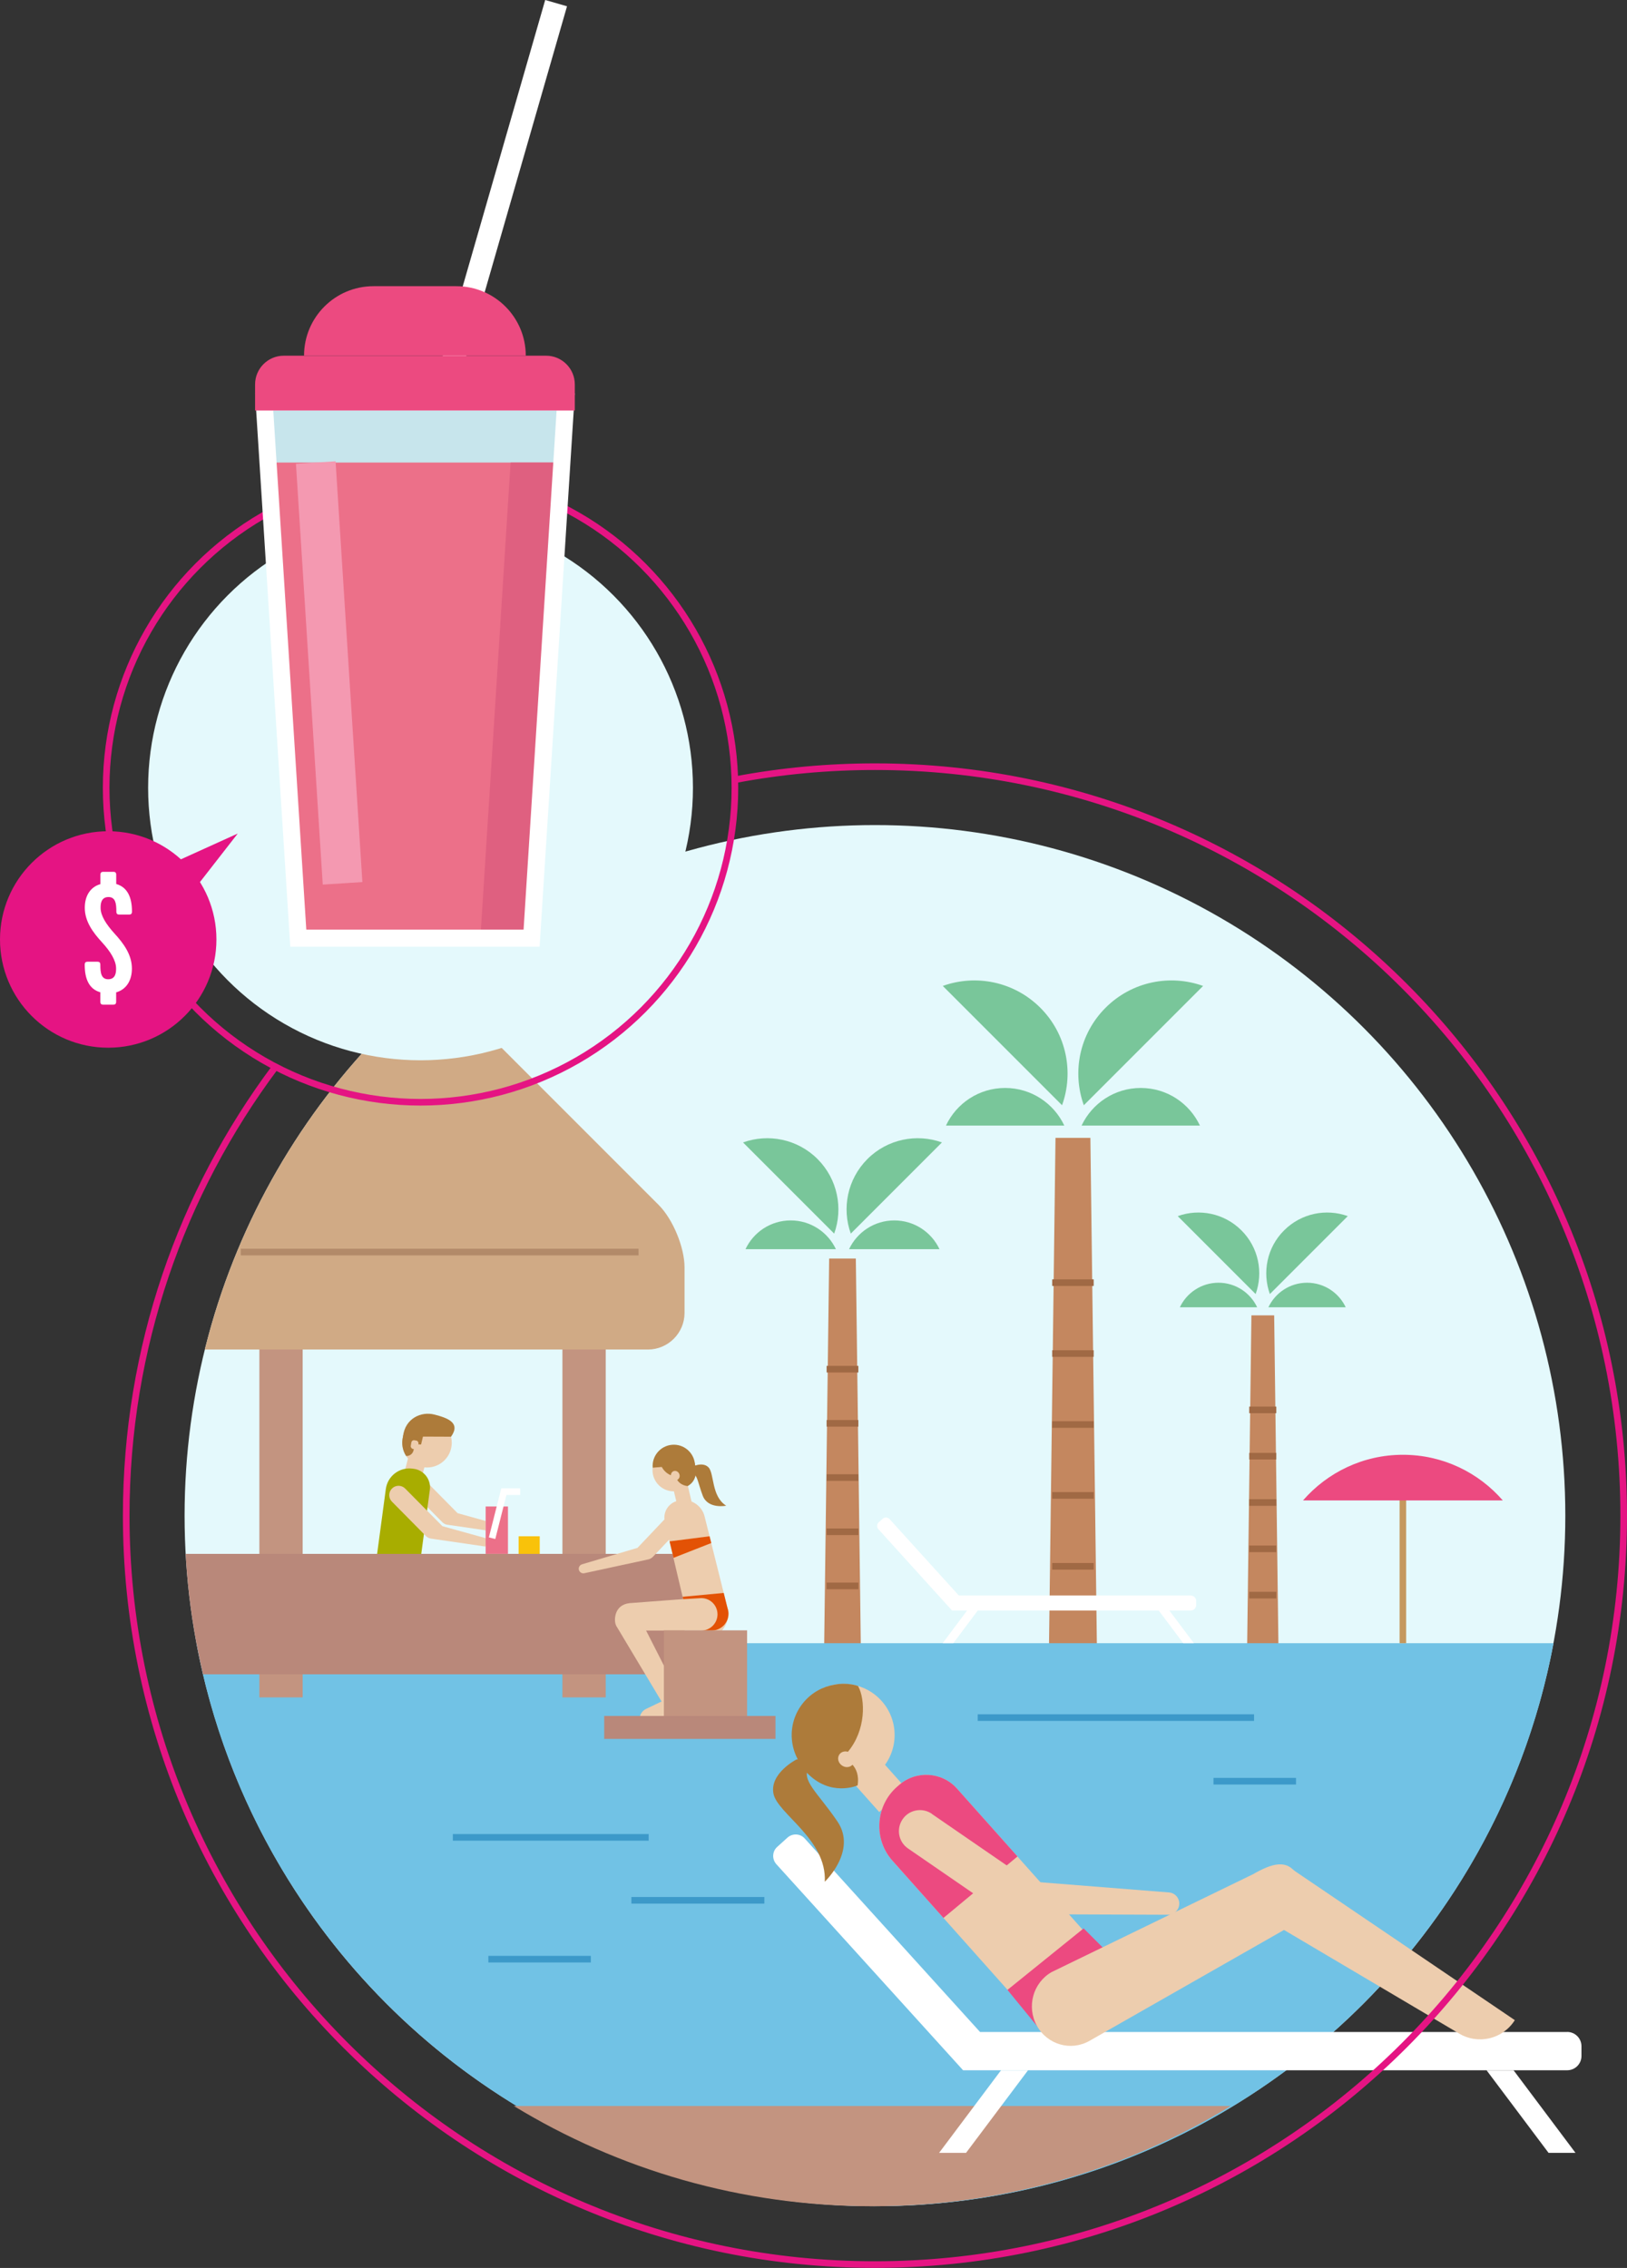
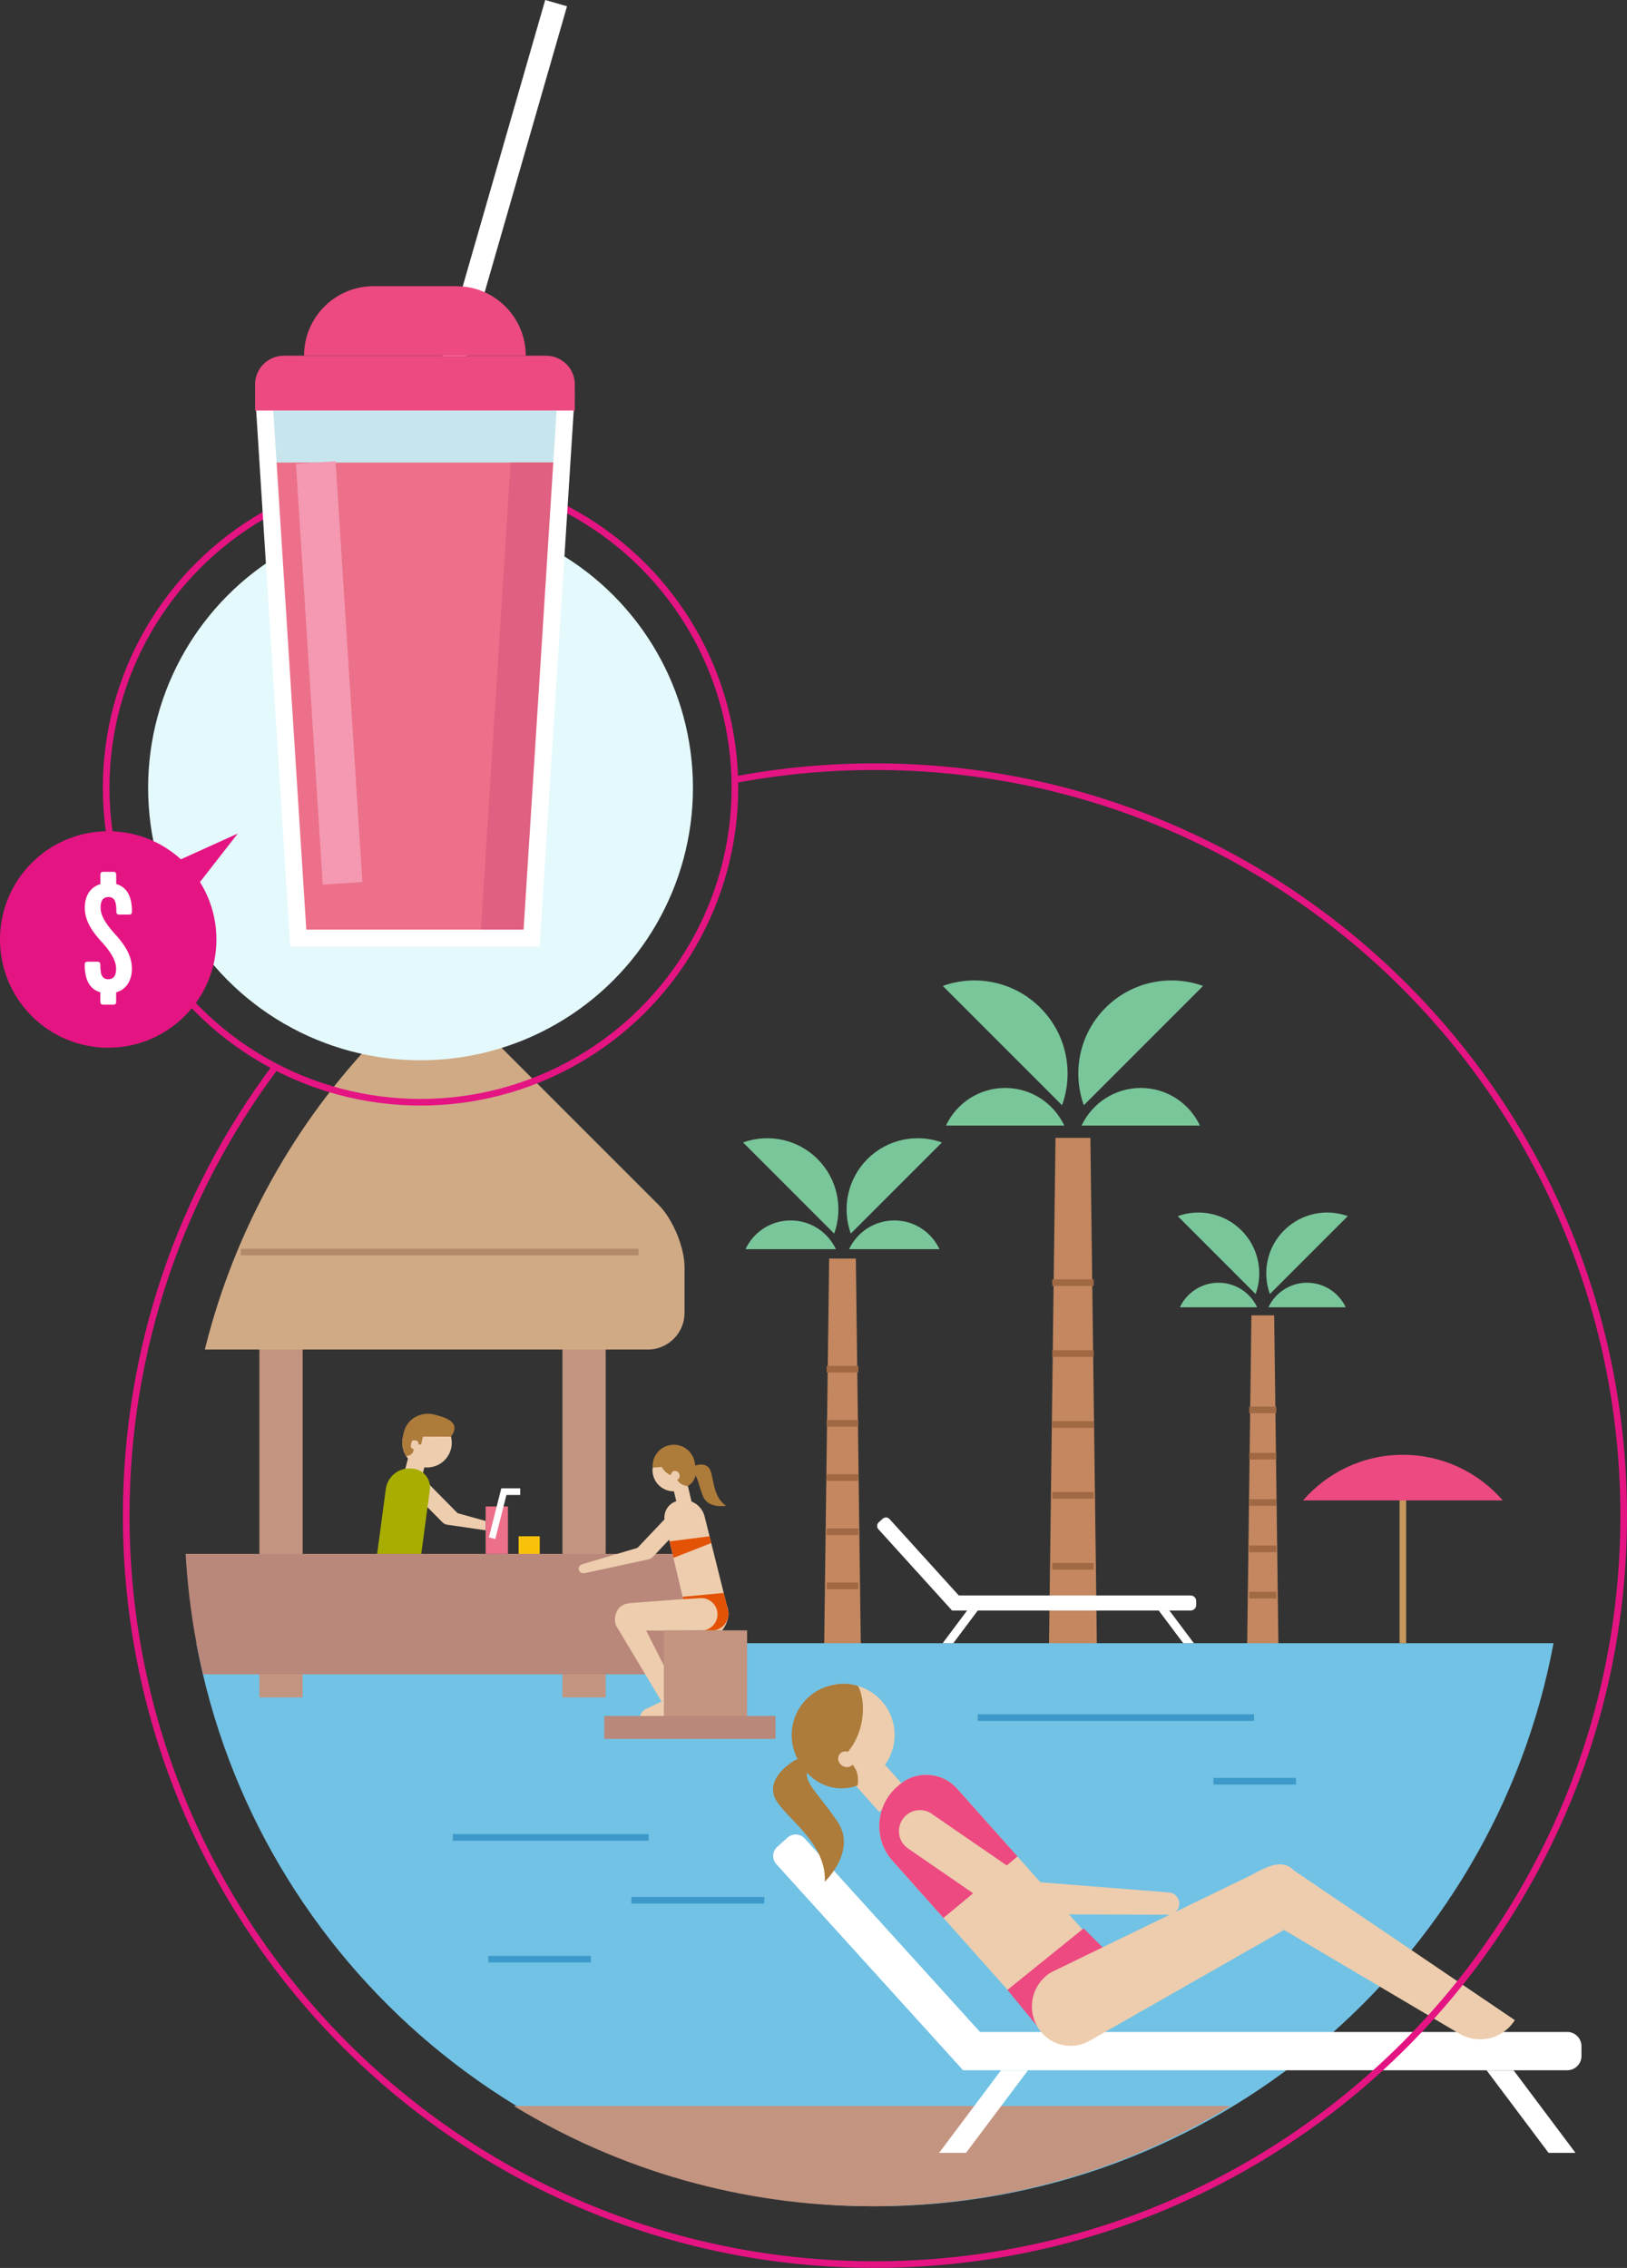
<svg xmlns="http://www.w3.org/2000/svg" id="Layer_1" viewBox="0 0 245.83 342.58">
  <rect x="0" y="0" width="245.83" height="342.58" fill="#333333" stroke="none" />
  <defs>
    <style>.cls-1,.cls-2,.cls-3,.cls-4,.cls-5,.cls-6,.cls-7,.cls-8{fill:none;}.cls-2{stroke:#f499b1;stroke-width:6px;}.cls-2,.cls-3,.cls-4,.cls-5,.cls-6,.cls-7{stroke-miterlimit:10;}.cls-9{fill:#f9c20a;}.cls-10{fill:#ec7089;}.cls-11{fill:#ec4a80;}.cls-12{fill:#fff;}.cls-13{fill:#e4f9fc;}.cls-14{fill:#edcdae;}.cls-15{fill:#b9887a;}.cls-16{fill:#c39480;}.cls-17{fill:#71c2e5;}.cls-18{fill:#d0aa85;}.cls-19{fill:#df6080;}.cls-20{fill:#c4875f;}.cls-21{fill:#c5985d;}.cls-22{fill:#ad7b3a;}.cls-23{fill:#e51483;}.cls-24{fill:#e35205;}.cls-25{fill:#c7e5ec;}.cls-26{fill:#a8ad00;}.cls-27{fill:#79c69a;}.cls-3{stroke:#3c99c9;}.cls-4{stroke:#a06944;}.cls-5{stroke:#fff;}.cls-6{stroke:#b28a69;}.cls-7{stroke:#e51483;}.cls-8{clip-path:url(#clippath);}</style>
    <clipPath id="clippath">
      <circle class="cls-1" cx="132.2" cy="228.94" r="104.31" />
    </clipPath>
  </defs>
-   <circle class="cls-13" cx="132.2" cy="228.94" r="104.31" />
  <polygon class="cls-20" points="165.74 249.13 158.49 249.13 159.48 171.88 164.75 171.88 165.74 249.13" />
  <path class="cls-27" d="m160.81,170.02c-1.58-3.35-4.98-5.68-8.94-5.68s-7.36,2.32-8.94,5.68h17.87Z" />
  <path class="cls-27" d="m160.47,166.95c1.79-4.97.7-10.75-3.29-14.73s-9.76-5.08-14.73-3.29l18.02,18.02Z" />
  <path class="cls-27" d="m163.42,170.02c1.58-3.35,4.98-5.68,8.94-5.68s7.36,2.32,8.94,5.68h-17.87Z" />
  <path class="cls-27" d="m163.76,166.95c-1.79-4.97-.7-10.75,3.29-14.73,3.98-3.98,9.76-5.08,14.73-3.29l-18.02,18.02Z" />
  <line class="cls-4" x1="158.98" y1="236.6" x2="165.25" y2="236.6" />
  <line class="cls-4" x1="158.98" y1="225.89" x2="165.25" y2="225.89" />
  <line class="cls-4" x1="158.98" y1="215.18" x2="165.25" y2="215.18" />
  <line class="cls-4" x1="158.98" y1="204.46" x2="165.25" y2="204.46" />
  <line class="cls-4" x1="158.98" y1="193.75" x2="165.25" y2="193.75" />
  <polygon class="cls-20" points="130.07 249.13 124.52 249.13 125.28 190.11 129.31 190.11 130.07 249.13" />
  <path class="cls-27" d="m126.3,188.69c-1.21-2.56-3.81-4.34-6.83-4.34s-5.62,1.77-6.83,4.34h13.66Z" />
  <path class="cls-27" d="m126.04,186.34c1.37-3.8.53-8.21-2.51-11.26-3.04-3.04-7.46-3.88-11.26-2.51l13.77,13.77Z" />
  <path class="cls-27" d="m128.29,188.69c1.21-2.56,3.81-4.34,6.83-4.34s5.62,1.77,6.83,4.34h-13.66Z" />
  <path class="cls-27" d="m128.55,186.34c-1.37-3.8-.53-8.21,2.51-11.26,3.04-3.04,7.46-3.88,11.26-2.51l-13.77,13.77Z" />
  <line class="cls-4" x1="124.9" y1="239.56" x2="129.69" y2="239.56" />
  <line class="cls-4" x1="124.9" y1="231.38" x2="129.69" y2="231.38" />
  <line class="cls-4" x1="124.9" y1="223.19" x2="129.69" y2="223.19" />
  <line class="cls-4" x1="124.9" y1="215" x2="129.69" y2="215" />
  <line class="cls-4" x1="124.9" y1="206.82" x2="129.69" y2="206.82" />
  <polygon class="cls-20" points="193.17 249.13 188.43 249.13 189.08 198.69 192.52 198.69 193.17 249.13" />
  <path class="cls-27" d="m189.95,197.47c-1.03-2.19-3.26-3.71-5.84-3.71s-4.81,1.52-5.84,3.71h11.67Z" />
  <path class="cls-27" d="m189.72,195.47c1.17-3.25.46-7.02-2.15-9.62s-6.37-3.32-9.62-2.15l11.77,11.77Z" />
  <path class="cls-27" d="m191.65,197.47c1.03-2.19,3.26-3.71,5.84-3.71s4.81,1.52,5.84,3.71h-11.67Z" />
  <path class="cls-27" d="m191.87,195.47c-1.17-3.25-.46-7.02,2.15-9.62s6.37-3.32,9.62-2.15l-11.77,11.77Z" />
  <line class="cls-4" x1="188.75" y1="240.95" x2="192.84" y2="240.95" />
  <line class="cls-4" x1="188.75" y1="233.96" x2="192.84" y2="233.96" />
  <line class="cls-4" x1="188.75" y1="226.96" x2="192.84" y2="226.96" />
  <line class="cls-4" x1="188.75" y1="219.96" x2="192.84" y2="219.96" />
  <line class="cls-4" x1="188.75" y1="212.97" x2="192.84" y2="212.97" />
  <rect class="cls-14" x="61.43" y="219.92" width="2.73" height="2.73" transform="translate(56.97 -8.66) rotate(14.39)" />
  <path class="cls-14" d="m73.38,231.16v-1.41l-4.24-1.18-5.18-5.24c-.5-.51-1.33-.51-1.84-.01h0c-.51.5-.51,1.33-.01,1.84l4.74,4.79c.18.18.41.3.64.35h0s5.89.86,5.89.86Z" />
  <path class="cls-26" d="m61.06,221.72h.19c1.56,0,2.83,1.27,2.83,2.83v13.34c0,1.51-1.23,2.74-2.74,2.74h-3.87v-15.32c0-1.98,1.61-3.59,3.59-3.59Z" transform="translate(31.29 -6.03) rotate(7.64)" />
-   <path class="cls-14" d="m66.83,230.52l-5.61-5.67c-.55-.55-1.44-.56-1.99-.01h0c-.55.55-.56,1.44-.01,1.99l5.13,5.19c.2.2.44.32.69.38h0s8.3,1.21,8.3,1.21l.53-1.13-7.04-1.95Z" />
  <circle class="cls-14" cx="64.52" cy="217.93" r="3.74" />
  <path class="cls-22" d="m61.36,219.93h.06c.51.01.96-.35,1.06-.85l.19-.94.95.06.61-2.55-3.04.57c-.13.24-.23.5-.3.78-.27,1.04-.07,2.09.47,2.93Z" />
  <path class="cls-22" d="m65.61,213.67c-1.95-.5-4.41.56-4.72,3.32l7.26.03c1.53-2.14-.59-2.85-2.54-3.35Z" />
  <rect class="cls-14" x="62.08" y="217.57" width="1.09" height="1.33" rx=".4" ry=".4" transform="translate(37.49 -7.41) rotate(9.65)" />
  <path class="cls-17" d="m29.67,248.21c9.04,48.41,51.5,85.05,102.53,85.05s93.49-36.64,102.53-85.05H29.67Z" />
  <g class="cls-8">
    <rect class="cls-16" x="84.98" y="198.33" width="6.54" height="58.07" />
    <rect class="cls-16" x="39.19" y="198.33" width="6.54" height="58.07" />
    <path class="cls-18" d="m28.76,114.63c2.87,1.01,6.98,3.59,9.13,5.75l61.63,61.63c2.15,2.15,3.91,6.4,3.91,9.44v6.87c0,3.04-2.49,5.53-5.53,5.53H-10.16c-3.04,0-5.15-2.46-4.67-5.46L-.91,109.97c.47-3.01,3.21-4.64,6.08-3.63l23.6,8.29Z" />
    <rect class="cls-15" x="22.69" y="234.72" width="80.74" height="18.19" />
    <line class="cls-6" x1="36.38" y1="189.13" x2="96.48" y2="189.13" />
  </g>
  <polygon class="cls-14" points="102.28 227.18 104.56 227.12 103.94 224.49 101.76 225 102.28 227.18" />
  <path class="cls-14" d="m106.25,243.49l3.67-.58-3.45-13.81c-.41-1.75-2.18-2.84-3.93-2.43l-.17.04c-1.38.33-2.24,1.72-1.92,3.1l2.79,11.82c.32,1.34,1.66,2.17,3,1.86Z" />
  <path class="cls-14" d="m100.76,256.63l-3.17,1.52c-.59.29-.96.89-.94,1.55h0s5.04-.64,5.04-.64l.73-1.23-1.65-1.2Z" />
  <path class="cls-14" d="m101.3,259.26c1.28-.74,1.8-2.25,1.18-3.41l-6.08-11.95-3.33,1.62,8.23,13.74Z" />
  <path class="cls-14" d="m107.86,241.2l-12.73.96c-2.36.26-2.21,2.55-2.21,2.55,0,1.41.99,1.59,3.44,1.59h12.73s.98-1.14.98-2.55h0c0-1.41-.99-2.55-2.21-2.55Z" />
  <path class="cls-14" d="m101.45,228.4l-5.13,5.41-8.37,2.48c-.36.11-.58.49-.48.85s.46.58.82.5l9.72-2.1h0c.24-.07.46-.19.64-.38l4.7-4.96c.5-.53.48-1.36-.05-1.86-.53-.5-1.36-.48-1.86.05Z" />
  <circle class="cls-14" cx="101.79" cy="222.07" r="3.2" />
  <path class="cls-22" d="m105.01,221.16c-.69-2.57-5.15.11-5.15.11,0,0,.3,1.08,1.51,1.57,0-.29.17-.54.43-.63.34-.11.72.1.85.48.12.35-.03.71-.33.85.22.36.66.81,1.56.94,0,0,1.81-.76,1.12-3.33Z" />
  <path class="cls-22" d="m104.47,221.6s1.66-.88,2.57.04.41,4.38,2.68,5.8c0,0-2.75.56-3.54-1.51-.79-2.08-.79-3.38-1.79-3.42s.09-.91.09-.91Z" />
  <path class="cls-22" d="m101.54,218.24c1.76-.15,3.31,1.16,3.46,2.92l-6.38.54c-.15-1.76,1.16-3.31,2.92-3.46Z" />
  <path class="cls-24" d="m109.92,242.91l-.57-2.29-6.2.58.08.36,2.73-.16c1.36,0,2.45,1.1,2.45,2.45s-1.1,2.45-2.45,2.45h1.56c1.41,0,2.55-1.14,2.55-2.55h0c0-.3-.06-.58-.15-.84Z" />
  <polygon class="cls-24" points="101.17 232.83 101.76 235.32 107.47 233.08 107.21 232.06 101.17 232.83" />
  <line class="cls-3" x1="68.42" y1="277.54" x2="98.01" y2="277.54" />
  <line class="cls-3" x1="95.4" y1="287.05" x2="115.49" y2="287.05" />
  <line class="cls-3" x1="73.79" y1="295.94" x2="89.27" y2="295.94" />
  <rect class="cls-10" x="73.38" y="227.56" width="3.37" height="7.15" />
  <rect class="cls-9" x="78.36" y="232.06" width="3.19" height="2.66" />
  <polyline class="cls-5" points="74.35 232.35 76.13 225.32 78.6 225.32" />
  <rect class="cls-16" x="100.31" y="246.27" width="12.57" height="14.72" />
  <rect class="cls-15" x="91.29" y="259.2" width="25.88" height="3.47" />
  <line class="cls-3" x1="147.73" y1="259.45" x2="189.48" y2="259.45" />
  <path class="cls-16" d="m77.64,318.12c15.79,9.61,34.32,15.14,54.15,15.14s38.37-5.53,54.15-15.14h-108.3Z" />
  <line class="cls-3" x1="183.35" y1="269.06" x2="195.82" y2="269.06" />
  <path class="cls-12" d="m143.85,241h36.04c.47,0,.85.38.85.85v.58c0,.47-.38.85-.85.85h-36.04v-2.28h0Z" />
  <path class="cls-12" d="m130.96,234.96h16.58v2.28h-16.58c-.4,0-.73-.33-.73-.73v-.82c0-.4.33-.73.73-.73Z" transform="translate(220.54 -25.37) rotate(47.81)" />
  <polygon class="cls-12" points="144.04 248.21 142.43 248.21 146.12 243.28 147.73 243.28 144.04 248.21" />
  <polygon class="cls-12" points="178.78 248.21 180.39 248.21 176.69 243.28 175.08 243.28 178.78 248.21" />
  <rect class="cls-21" x="211.47" y="226.11" width=".99" height="22.1" />
  <path class="cls-11" d="m227.06,226.64c-3.67-4.22-9.06-6.89-15.09-6.89s-11.42,2.68-15.09,6.89h30.18Z" />
  <circle class="cls-13" cx="63.54" cy="119" r="41.16" />
  <polygon class="cls-12" points="145.96 325.2 141.89 325.2 151.25 312.72 155.33 312.72 145.96 325.2" />
  <polygon class="cls-12" points="233.98 325.2 238.05 325.2 228.69 312.72 224.61 312.72 233.98 325.2" />
  <path class="cls-12" d="m236.79,306.94h-88.71l-26.49-29.23c-.68-.76-1.85-.81-2.61-.13l-1.55,1.4c-.76.68-.81,1.85-.13,2.61l28.2,31.11v.02h91.29c1.19,0,2.16-.96,2.16-2.16v-1.47c0-1.19-.96-2.16-2.16-2.16Z" />
  <rect class="cls-14" x="130.37" y="267.19" width="5.4" height="5.4" transform="translate(-145.85 156.96) rotate(-41.71)" />
  <path class="cls-14" d="m149.49,265.08h.41c3.43,0,6.22,2.79,6.22,6.22v29.32c0,3.32-2.7,6.02-6.02,6.02h-8.5v-33.68c0-4.35,3.53-7.89,7.89-7.89Z" transform="translate(-152.47 171.52) rotate(-41.71)" />
  <path class="cls-11" d="m153.74,280.43l-9.15-10.26c-2.28-2.56-6.23-2.78-8.79-.5l-.31.27c-3.24,2.89-3.53,7.9-.64,11.13l7.7,8.64,11.18-9.28Z" />
  <path class="cls-22" d="m120.33,265.78s-4.04,2.07-3.47,5.13,8.09,6.88,7.76,13.33c0,0,4.92-4.66,1.91-9.1-3.01-4.44-5.58-6.23-4.28-8.26,1.3-2.03-1.92-1.09-1.92-1.09Z" />
  <polygon class="cls-11" points="163.73 291.29 167.39 294.95 157.37 306.87 152.22 300.58 163.73 291.29" />
  <path class="cls-14" d="m228.88,305.15c-1.83,2.89-5.58,3.76-8.49,1.98l-29.98-17.73,3.98-7.62,34.49,23.37Z" />
  <path class="cls-14" d="m158.89,297.89l30.39-14.76c2.81-1.6,5.3-2.53,6.88.34l1.07,1.95c1.58,2.87-.49,4.54-3.3,6.15l-29.32,16.71c-2.81,1.6-6.37.58-7.95-2.29h0c-1.58-2.87-.58-6.49,2.23-8.1Z" />
  <circle class="cls-14" cx="127.45" cy="262.08" r="7.72" />
  <path class="cls-22" d="m129.65,254.68s-1.58-.61-3.59-.2c-1.75.29-3.41,1.19-4.64,2.66-2.74,3.27-2.3,8.14.97,10.88,0,0,.02.01.03.02,1.75-.29,3.14-6,5.69-3.42,2.74-3.27,2.67-7.9,1.54-9.94Z" />
  <path class="cls-14" d="m140.8,274l14.83,10.2,21,1.66c.91.07,1.6.86,1.55,1.77-.05.9-.79,1.6-1.69,1.6l-24.01-.09v-.02c-.59-.02-1.18-.2-1.7-.56l-13.58-9.34c-1.45-.99-1.81-2.97-.82-4.42.99-1.45,2.97-1.81,4.42-.82Z" />
  <path class="cls-22" d="m121.84,267.7c-3.2-3.43,4.42-6.45,4.42-6.45,0,0,1.66,1.07,1.85,3.36-.48-.14-1,0-1.28.4-.37.52-.2,1.27.38,1.67.53.38,1.21.31,1.6-.11.5.56,1.02,1.53.77,3.12,0,0-4.15,1.85-7.74-1.99Z" />
  <path class="cls-7" d="m111.27,117.74c6.78-1.27,13.78-1.93,20.93-1.93,62.48,0,113.13,50.65,113.13,113.13s-50.65,113.13-113.13,113.13-113.13-50.65-113.13-113.13c0-25.37,8.35-48.79,22.45-67.66" />
  <circle class="cls-7" cx="63.54" cy="119" r="47.5" />
  <rect class="cls-12" x="70.86" y="-1.14" width="3.43" height="82.7" transform="translate(13.97 -18.52) rotate(16.07)" />
  <polygon class="cls-25" points="40.16 60.45 40.7 72.49 84.55 72.76 84.89 60.99 40.16 60.45" />
  <polygon class="cls-10" points="40.49 69.87 45.07 141.71 80.32 141.71 84.89 69.87 40.49 69.87" />
  <line class="cls-2" x1="47.71" y1="69.87" x2="51.76" y2="133.43" />
  <polygon class="cls-19" points="77.15 69.87 72.58 141.71 80.32 141.71 84.89 69.87 77.15 69.87" />
  <path class="cls-12" d="m81.53,143h-37.67l-5.32-83.57h48.31l-5.32,83.57Zm-35.25-2.58h32.83l4.99-78.41h-42.81l4.99,78.41Z" />
  <path class="cls-11" d="m42.88,53.73h39.63c2.4,0,4.34,1.95,4.34,4.34v3.94h-48.31v-3.94c0-2.4,1.95-4.34,4.34-4.34Z" />
  <path class="cls-11" d="m56.44,43.23h12.51c5.79,0,10.49,4.7,10.49,10.49h-33.5c0-5.79,4.7-10.49,10.49-10.49Z" />
  <circle class="cls-23" cx="16.35" cy="141.91" r="16.35" />
  <path class="cls-12" d="m15.16,151.27v-1.38c-1.69-.48-2.36-2-2.36-4.14,0-.36.12-.48.48-.48h1.4c.36,0,.48.12.48.48,0,1.17.12,2.17,1.19,2.17,1.19,0,1.19-1.17,1.19-1.64,0-1.19-.86-2.55-2.09-3.9-1.38-1.5-2.64-3.17-2.64-5.26,0-1.74.79-3.12,2.36-3.57v-1.38c0-.36.12-.48.48-.48h1.43c.36,0,.48.12.48.48v1.36c1.69.48,2.38,2.02,2.38,4.14,0,.36-.12.48-.48.48h-1.4c-.36,0-.48-.12-.48-.48,0-1.17-.12-2.17-1.19-2.17-1.19,0-1.19,1.17-1.19,1.64,0,1.19.86,2.5,2.09,3.86,1.38,1.5,2.64,3.21,2.64,5.31,0,1.76-.81,3.14-2.38,3.59v1.38c0,.36-.12.48-.48.48h-1.43c-.36,0-.48-.12-.48-.48Z" />
  <polygon class="cls-23" points="25.53 130.62 28.91 134.91 35.92 125.91 25.53 130.62" />
</svg>